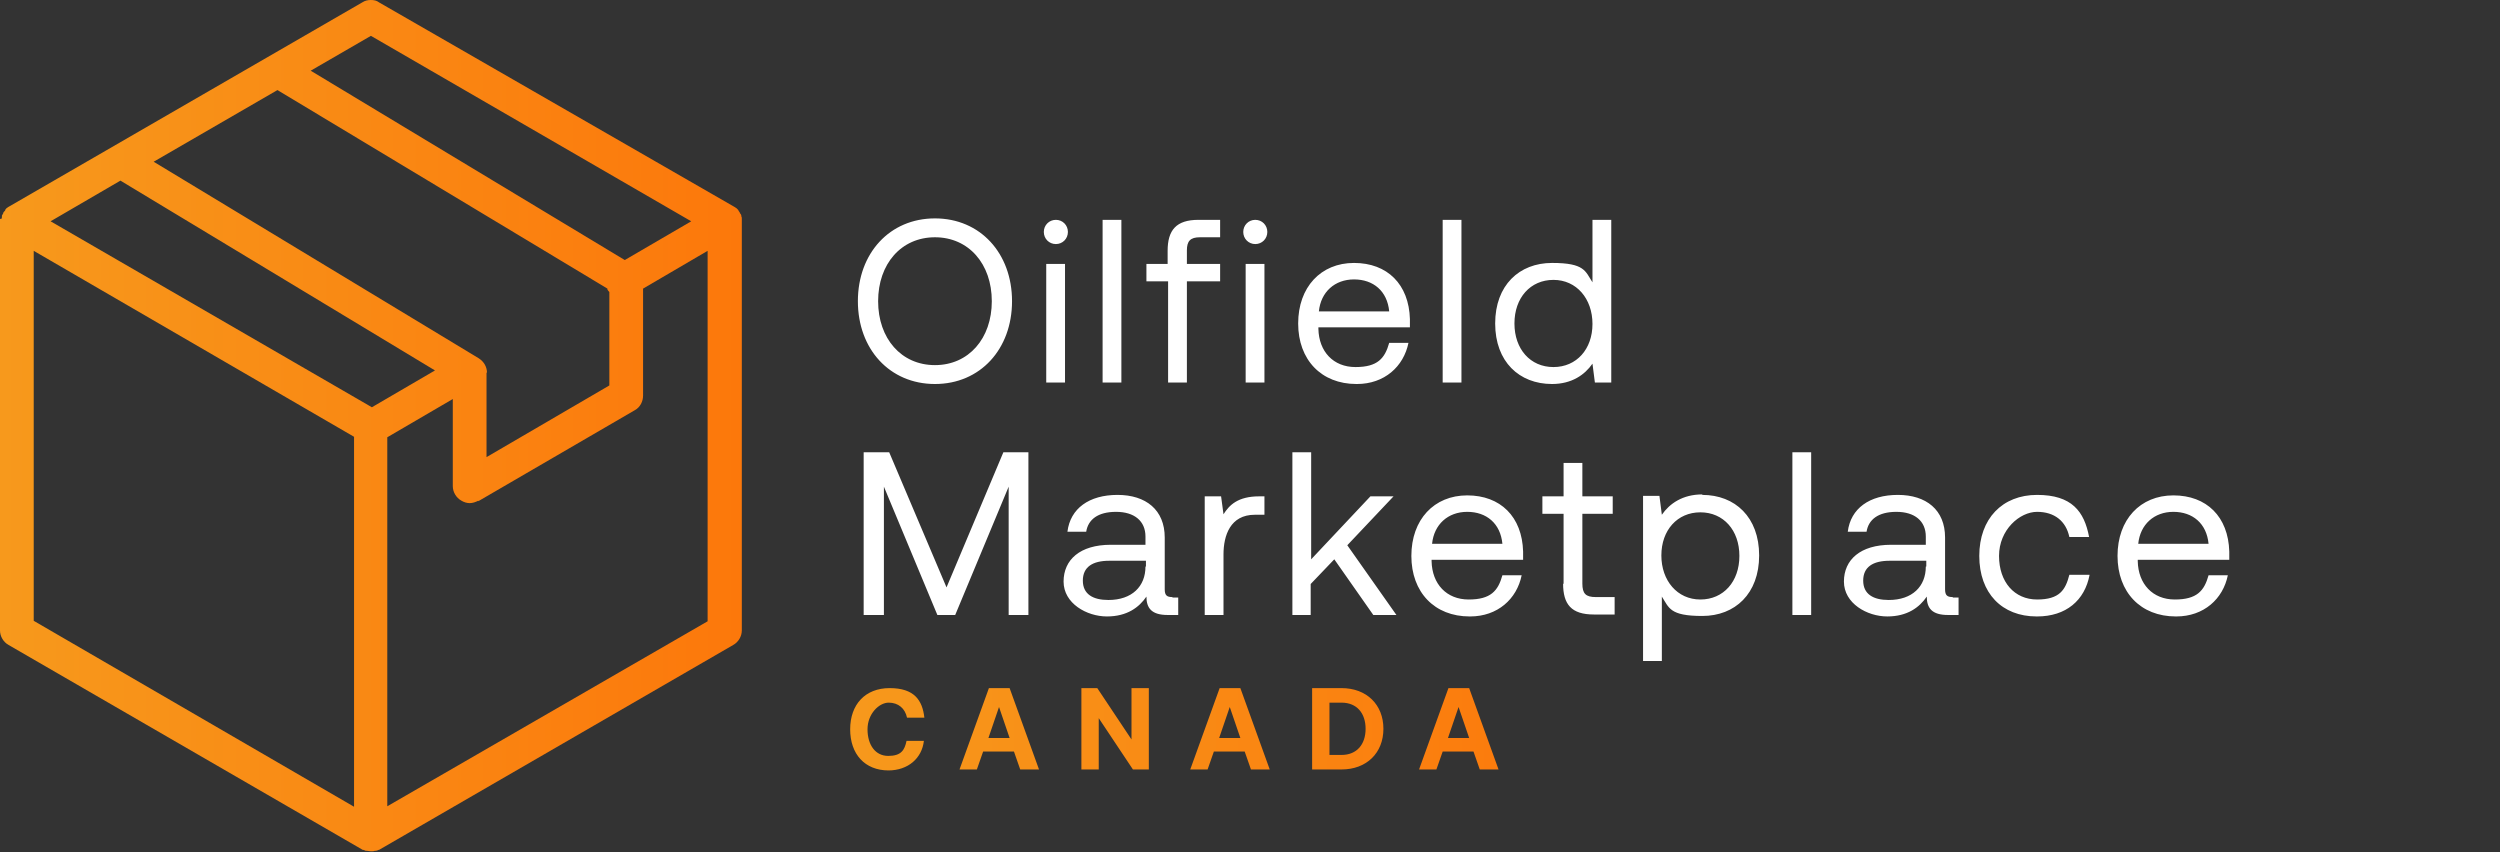
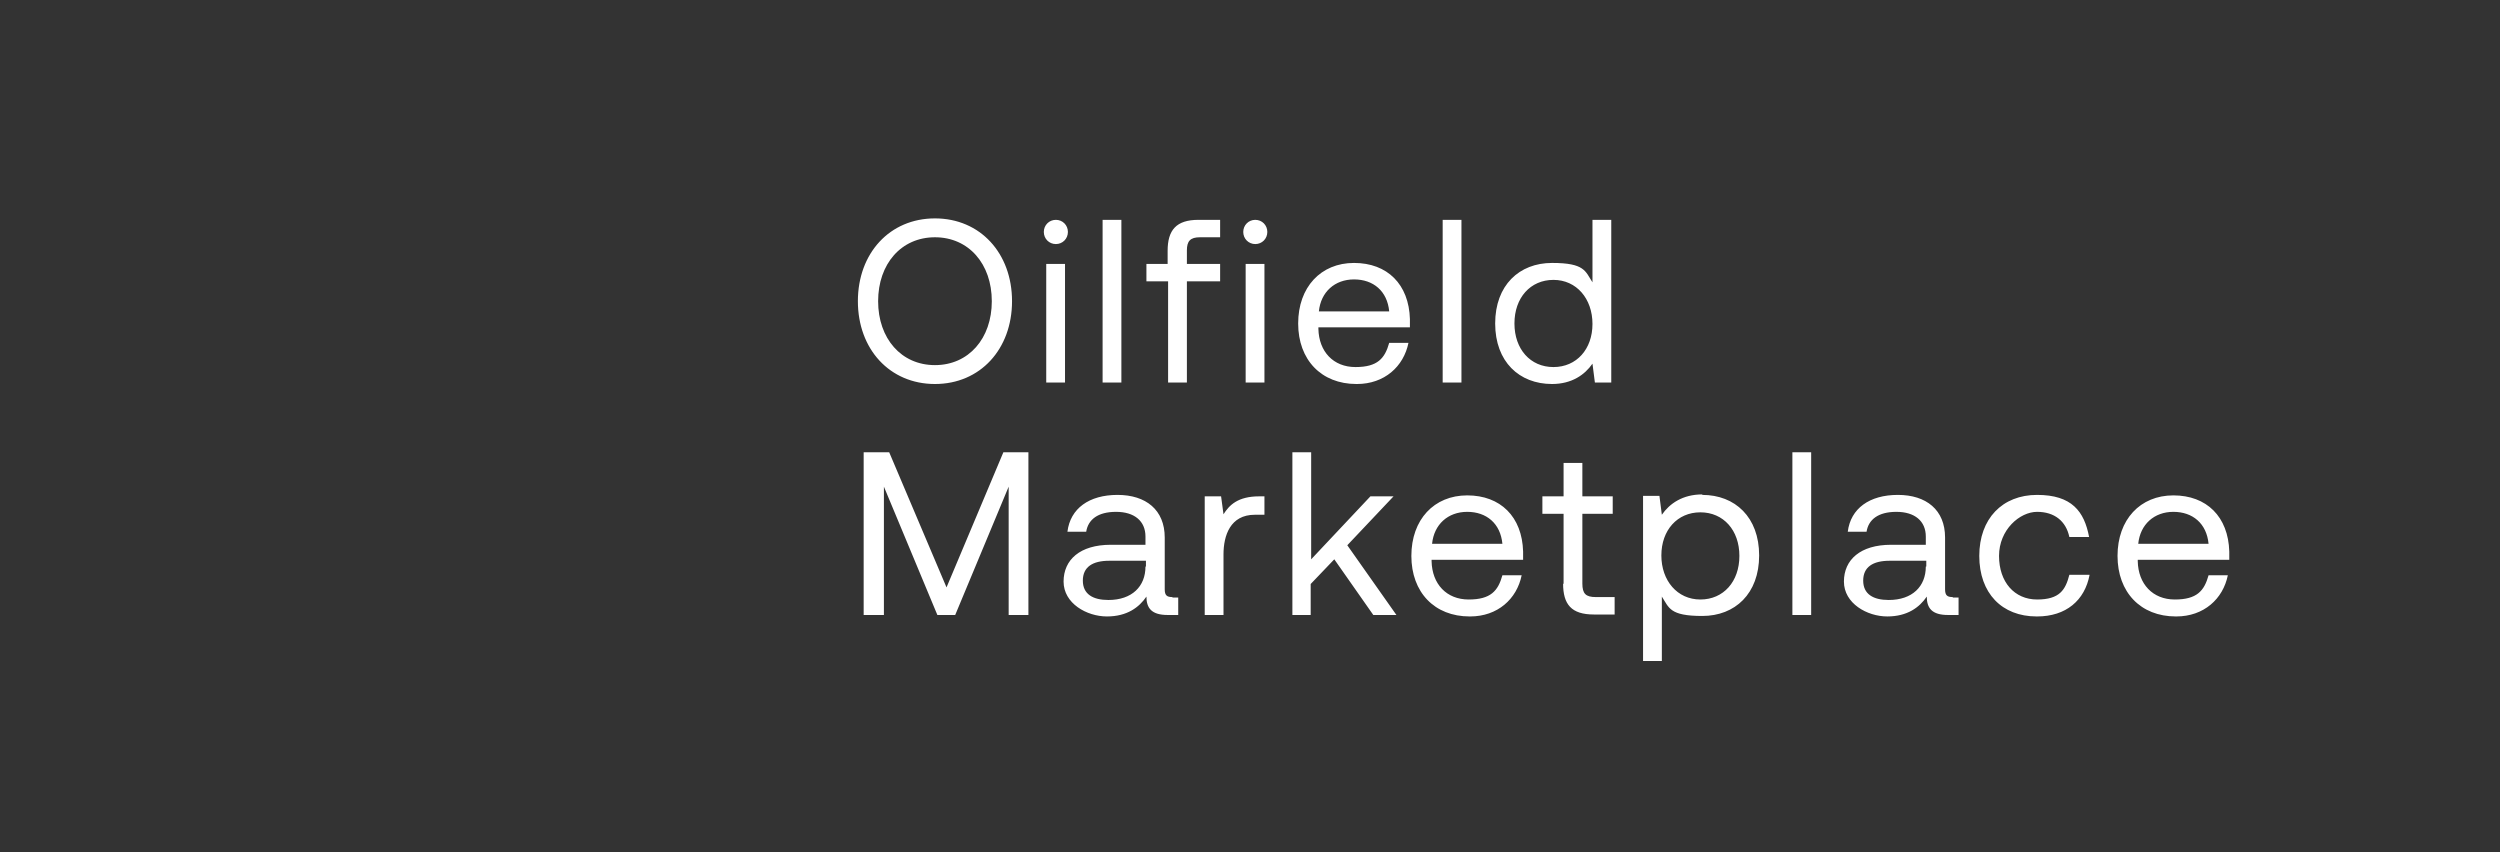
<svg xmlns="http://www.w3.org/2000/svg" width="176" height="60" viewBox="0 0 176 60" fill="none">
  <rect x="0" y="0" width="176" height="60" fill="#333333" stroke="none" />
-   <path d="M33.674 35.284L44.695 28.875C45.068 28.671 45.272 28.261 45.272 27.852V20.318L49.816 17.659V43.739L27.265 56.761V30.784L31.877 28.091V34.227C31.877 34.636 32.114 35.045 32.487 35.25C32.657 35.352 32.86 35.42 33.064 35.42C33.267 35.42 33.471 35.352 33.674 35.25M2.374 43.705V17.659L24.925 30.75V56.795L2.374 43.705ZM3.561 15.579L8.478 12.716L30.622 26.079L26.18 28.671L3.561 15.579ZM34.284 26.25C34.284 25.841 34.081 25.466 33.708 25.227L10.818 11.386L19.533 6.341L42.762 20.318C42.762 20.318 42.762 20.352 42.762 20.386C42.796 20.454 42.864 20.523 42.898 20.557V27.136L34.251 32.182V26.216L34.284 26.25ZM21.873 4.977L26.112 2.523L48.663 15.579L43.983 18.307L21.873 4.977ZM25.501 0.17L0.61 14.557C0.61 14.557 0.543 14.591 0.509 14.625C0.441 14.659 0.407 14.727 0.373 14.761C0.373 14.761 0.373 14.761 0.373 14.796C0.339 14.864 0.271 14.898 0.237 14.966C0.237 15.034 0.17 15.102 0.136 15.171C0.136 15.171 0.136 15.171 0.136 15.204C0.136 15.273 0.136 15.341 0.102 15.409H0C0 15.477 0 15.511 0 15.579V44.386C0 44.795 0.237 45.205 0.61 45.409L25.535 59.83C25.535 59.83 25.535 59.83 25.569 59.83C25.637 59.83 25.705 59.898 25.773 59.898C25.773 59.898 25.807 59.898 25.84 59.898C25.942 59.898 26.01 59.932 26.112 59.932C26.213 59.932 26.315 59.932 26.383 59.898C26.383 59.898 26.417 59.898 26.451 59.898C26.519 59.898 26.587 59.864 26.654 59.83C26.654 59.83 26.654 59.83 26.688 59.83L51.613 45.409C51.986 45.205 52.224 44.795 52.224 44.386V15.579C52.224 15.546 52.224 15.477 52.224 15.443C52.224 15.341 52.224 15.273 52.19 15.239C52.19 15.239 52.19 15.239 52.19 15.204C52.19 15.136 52.156 15.068 52.088 15C52.088 14.932 52.02 14.898 51.986 14.829C51.986 14.829 51.986 14.829 51.986 14.796C51.952 14.761 51.884 14.693 51.85 14.659C51.85 14.659 51.783 14.625 51.749 14.591L26.688 0.17C26.519 0.034 26.315 0 26.112 0C25.908 0 25.705 0.034 25.501 0.17Z" fill="url(#paint0_linear_4675_11697)" />
-   <path d="M62.565 54.239C60.87 54.239 59.852 53.08 59.852 51.341C59.852 49.602 60.904 48.443 62.633 48.443C64.363 48.443 64.939 49.295 65.075 50.523H63.854C63.718 49.875 63.244 49.466 62.565 49.466C61.887 49.466 61.073 50.25 61.073 51.341C61.073 52.432 61.616 53.216 62.532 53.216C63.447 53.216 63.684 52.807 63.82 52.159H65.041C64.905 53.386 63.922 54.239 62.532 54.239H62.565ZM68.805 54.17H67.55L69.619 48.443H71.077L73.146 54.17H71.823L71.382 52.909H69.212L68.771 54.17H68.805ZM70.331 49.773L69.585 51.955H71.077L70.331 49.773ZM77.317 54.17H76.13V48.443H77.249L79.657 52.057V48.443H80.878V54.17H79.758L77.351 50.557V54.17H77.317ZM85.049 54.17H83.794L85.863 48.443H87.321L89.389 54.17H88.067L87.626 52.909H85.456L85.015 54.17H85.049ZM86.575 49.773L85.829 51.955H87.321L86.575 49.773ZM94.442 54.17H92.374V48.443H94.442C96.206 48.443 97.392 49.602 97.392 51.307C97.392 53.011 96.206 54.17 94.442 54.17ZM93.594 49.466V53.148H94.442C95.527 53.148 96.138 52.398 96.138 51.307C96.138 50.216 95.527 49.466 94.442 49.466H93.594ZM101.157 54.17H99.902L101.97 48.443H103.429L105.497 54.17H104.175L103.734 52.909H101.564L101.123 54.17H101.157ZM102.683 49.773L101.937 51.955H103.429L102.683 49.773Z" fill="url(#paint1_linear_4675_11697)" />
  <path d="M71.247 21.204C71.247 24.579 69.009 27.034 65.821 27.034C62.634 27.034 60.395 24.579 60.395 21.204C60.395 17.829 62.634 15.375 65.821 15.375C69.009 15.375 71.247 17.829 71.247 21.204ZM61.82 21.204C61.82 23.829 63.447 25.704 65.821 25.704C68.195 25.704 69.823 23.829 69.823 21.204C69.823 18.579 68.195 16.704 65.821 16.704C63.447 16.704 61.82 18.579 61.82 21.204ZM74.333 17.182C73.858 17.182 73.485 16.807 73.485 16.329C73.485 15.852 73.858 15.477 74.333 15.477C74.808 15.477 75.181 15.852 75.181 16.329C75.181 16.807 74.808 17.182 74.333 17.182ZM73.655 26.932V18.579H74.977V26.932H73.655ZM77.623 26.932V15.477H78.945V26.932H77.623ZM80.708 19.807V18.579H82.201V17.659C82.201 16.193 82.811 15.477 84.371 15.477H85.897V16.704H84.473C83.794 16.704 83.557 16.977 83.557 17.625V18.579H85.897V19.807H83.557V26.932H82.234V19.807H80.742H80.708ZM88.372 17.182C87.898 17.182 87.525 16.807 87.525 16.329C87.525 15.852 87.898 15.477 88.372 15.477C88.847 15.477 89.22 15.852 89.22 16.329C89.22 16.807 88.847 17.182 88.372 17.182ZM87.694 26.932V18.579H89.017V26.932H87.694ZM95.494 27.034C93.018 27.034 91.391 25.329 91.391 22.773C91.391 20.216 92.984 18.511 95.324 18.511C97.664 18.511 99.19 20.011 99.258 22.466C99.258 22.636 99.258 22.841 99.258 23.046H92.815V23.148C92.849 24.75 93.866 25.841 95.426 25.841C96.986 25.841 97.495 25.227 97.8 24.136H99.156C98.817 25.807 97.461 27.034 95.528 27.034H95.494ZM92.849 21.921H97.8C97.664 20.489 96.681 19.671 95.324 19.671C93.968 19.671 92.984 20.557 92.849 21.921ZM101.564 26.932V15.477H102.886V26.932H101.564ZM112.11 19.875V15.477H113.433V26.932H112.28L112.11 25.602C111.568 26.386 110.652 27.034 109.262 27.034C106.956 27.034 105.26 25.466 105.26 22.773C105.26 20.079 106.956 18.511 109.262 18.511C111.568 18.511 111.602 19.091 112.11 19.875ZM109.364 25.841C110.991 25.841 112.11 24.579 112.11 22.807C112.11 21.034 110.991 19.704 109.364 19.704C107.736 19.704 106.617 20.966 106.617 22.773C106.617 24.579 107.736 25.841 109.364 25.841ZM60.802 43.295V31.841H62.6L66.635 41.352L70.637 31.841H72.4V43.295H71.01V34.261L67.246 43.295H65.991L62.227 34.261V43.295H60.836H60.802ZM82.54 42.068H82.947V43.295H82.201C81.081 43.295 80.708 42.818 80.708 42C80.2 42.75 79.352 43.398 77.928 43.398C76.503 43.398 74.876 42.477 74.876 40.943C74.876 39.409 76.029 38.352 78.199 38.352H80.641V37.773C80.641 36.682 79.861 36.034 78.572 36.034C77.283 36.034 76.605 36.58 76.469 37.432H75.147C75.35 35.795 76.673 34.841 78.674 34.841C80.674 34.841 81.997 35.898 81.997 37.841V41.489C81.997 41.932 82.167 42.034 82.54 42.034V42.068ZM80.674 39.886V39.477H78.097C76.91 39.477 76.232 39.92 76.232 40.875C76.232 41.83 76.944 42.239 78.029 42.239C79.691 42.239 80.641 41.284 80.641 39.886H80.674ZM88.644 34.943H89.017V36.239H88.338C86.609 36.239 86.134 37.705 86.134 39.034V43.295H84.812V34.943H85.965L86.134 36.205C86.541 35.557 87.152 34.943 88.644 34.943ZM90.984 43.295V31.841H92.306V39.375L96.477 34.943H98.105L94.85 38.386L98.308 43.295H96.681L93.934 39.375L92.272 41.114V43.295H90.95H90.984ZM103.463 43.398C100.987 43.398 99.36 41.693 99.36 39.136C99.36 36.58 100.954 34.875 103.293 34.875C105.633 34.875 107.159 36.375 107.227 38.83C107.227 39 107.227 39.205 107.227 39.409H100.784V39.511C100.818 41.114 101.835 42.205 103.395 42.205C104.955 42.205 105.464 41.591 105.769 40.5H107.125C106.786 42.17 105.43 43.398 103.497 43.398H103.463ZM100.818 38.284H105.769C105.633 36.852 104.65 36.034 103.293 36.034C101.937 36.034 100.954 36.92 100.818 38.284ZM110.076 41.114V36.17H108.584V34.943H110.076V32.591H111.398V34.943H113.535V36.17H111.398V41.08C111.398 41.795 111.636 42.034 112.348 42.034H113.67V43.261H112.212C110.618 43.261 110.042 42.545 110.042 41.08L110.076 41.114ZM119.842 34.841C122.148 34.841 123.844 36.409 123.844 39.102C123.844 41.795 122.148 43.364 119.842 43.364C117.536 43.364 117.502 42.784 116.994 42V46.534H115.671V34.909H116.824L116.994 36.239C117.536 35.455 118.452 34.807 119.842 34.807V34.841ZM119.706 42.205C121.334 42.205 122.453 40.943 122.453 39.136C122.453 37.33 121.334 36.068 119.706 36.068C118.079 36.068 116.96 37.33 116.96 39.102C116.96 40.875 118.079 42.205 119.706 42.205ZM126.184 43.295V31.841H127.506V43.295H126.184ZM137.476 42.068H137.883V43.295H137.137C136.018 43.295 135.645 42.818 135.645 42C135.136 42.75 134.288 43.398 132.864 43.398C131.44 43.398 129.812 42.477 129.812 40.943C129.812 39.409 130.965 38.352 133.135 38.352H135.577V37.773C135.577 36.682 134.797 36.034 133.508 36.034C132.22 36.034 131.542 36.58 131.406 37.432H130.083C130.287 35.795 131.609 34.841 133.61 34.841C135.611 34.841 136.933 35.898 136.933 37.841V41.489C136.933 41.932 137.103 42.034 137.476 42.034V42.068ZM135.611 39.886V39.477H133.034C131.847 39.477 131.169 39.92 131.169 40.875C131.169 41.83 131.881 42.239 132.966 42.239C134.628 42.239 135.577 41.284 135.577 39.886H135.611ZM143.377 43.398C140.935 43.398 139.341 41.761 139.341 39.136C139.341 36.511 140.969 34.841 143.411 34.841C145.852 34.841 146.734 36 147.073 37.807H145.683C145.445 36.682 144.631 36.034 143.411 36.034C142.19 36.034 140.732 37.295 140.732 39.136C140.732 40.977 141.817 42.205 143.411 42.205C145.004 42.205 145.411 41.523 145.683 40.466H147.107C146.768 42.273 145.445 43.398 143.411 43.398H143.377ZM153.177 43.398C150.701 43.398 149.074 41.693 149.074 39.136C149.074 36.58 150.668 34.875 153.007 34.875C155.347 34.875 156.873 36.375 156.941 38.83C156.941 39 156.941 39.205 156.941 39.409H150.498V39.511C150.532 41.114 151.549 42.205 153.109 42.205C154.669 42.205 155.178 41.591 155.483 40.5H156.839C156.5 42.17 155.144 43.398 153.211 43.398H153.177ZM150.532 38.284H155.483C155.347 36.852 154.364 36.034 153.007 36.034C151.651 36.034 150.668 36.92 150.532 38.284Z" fill="white" />
  <defs>
    <linearGradient id="paint0_linear_4675_11697" x1="0" y1="30" x2="52.224" y2="30" gradientUnits="userSpaceOnUse">
      <stop stop-color="#F7991C" />
      <stop offset="1" stop-color="#FC780B" />
    </linearGradient>
    <linearGradient id="paint1_linear_4675_11697" x1="59.581" y1="51.341" x2="111.567" y2="51.341" gradientUnits="userSpaceOnUse">
      <stop stop-color="#F7991C" />
      <stop offset="1" stop-color="#FC780B" />
    </linearGradient>
  </defs>
</svg>